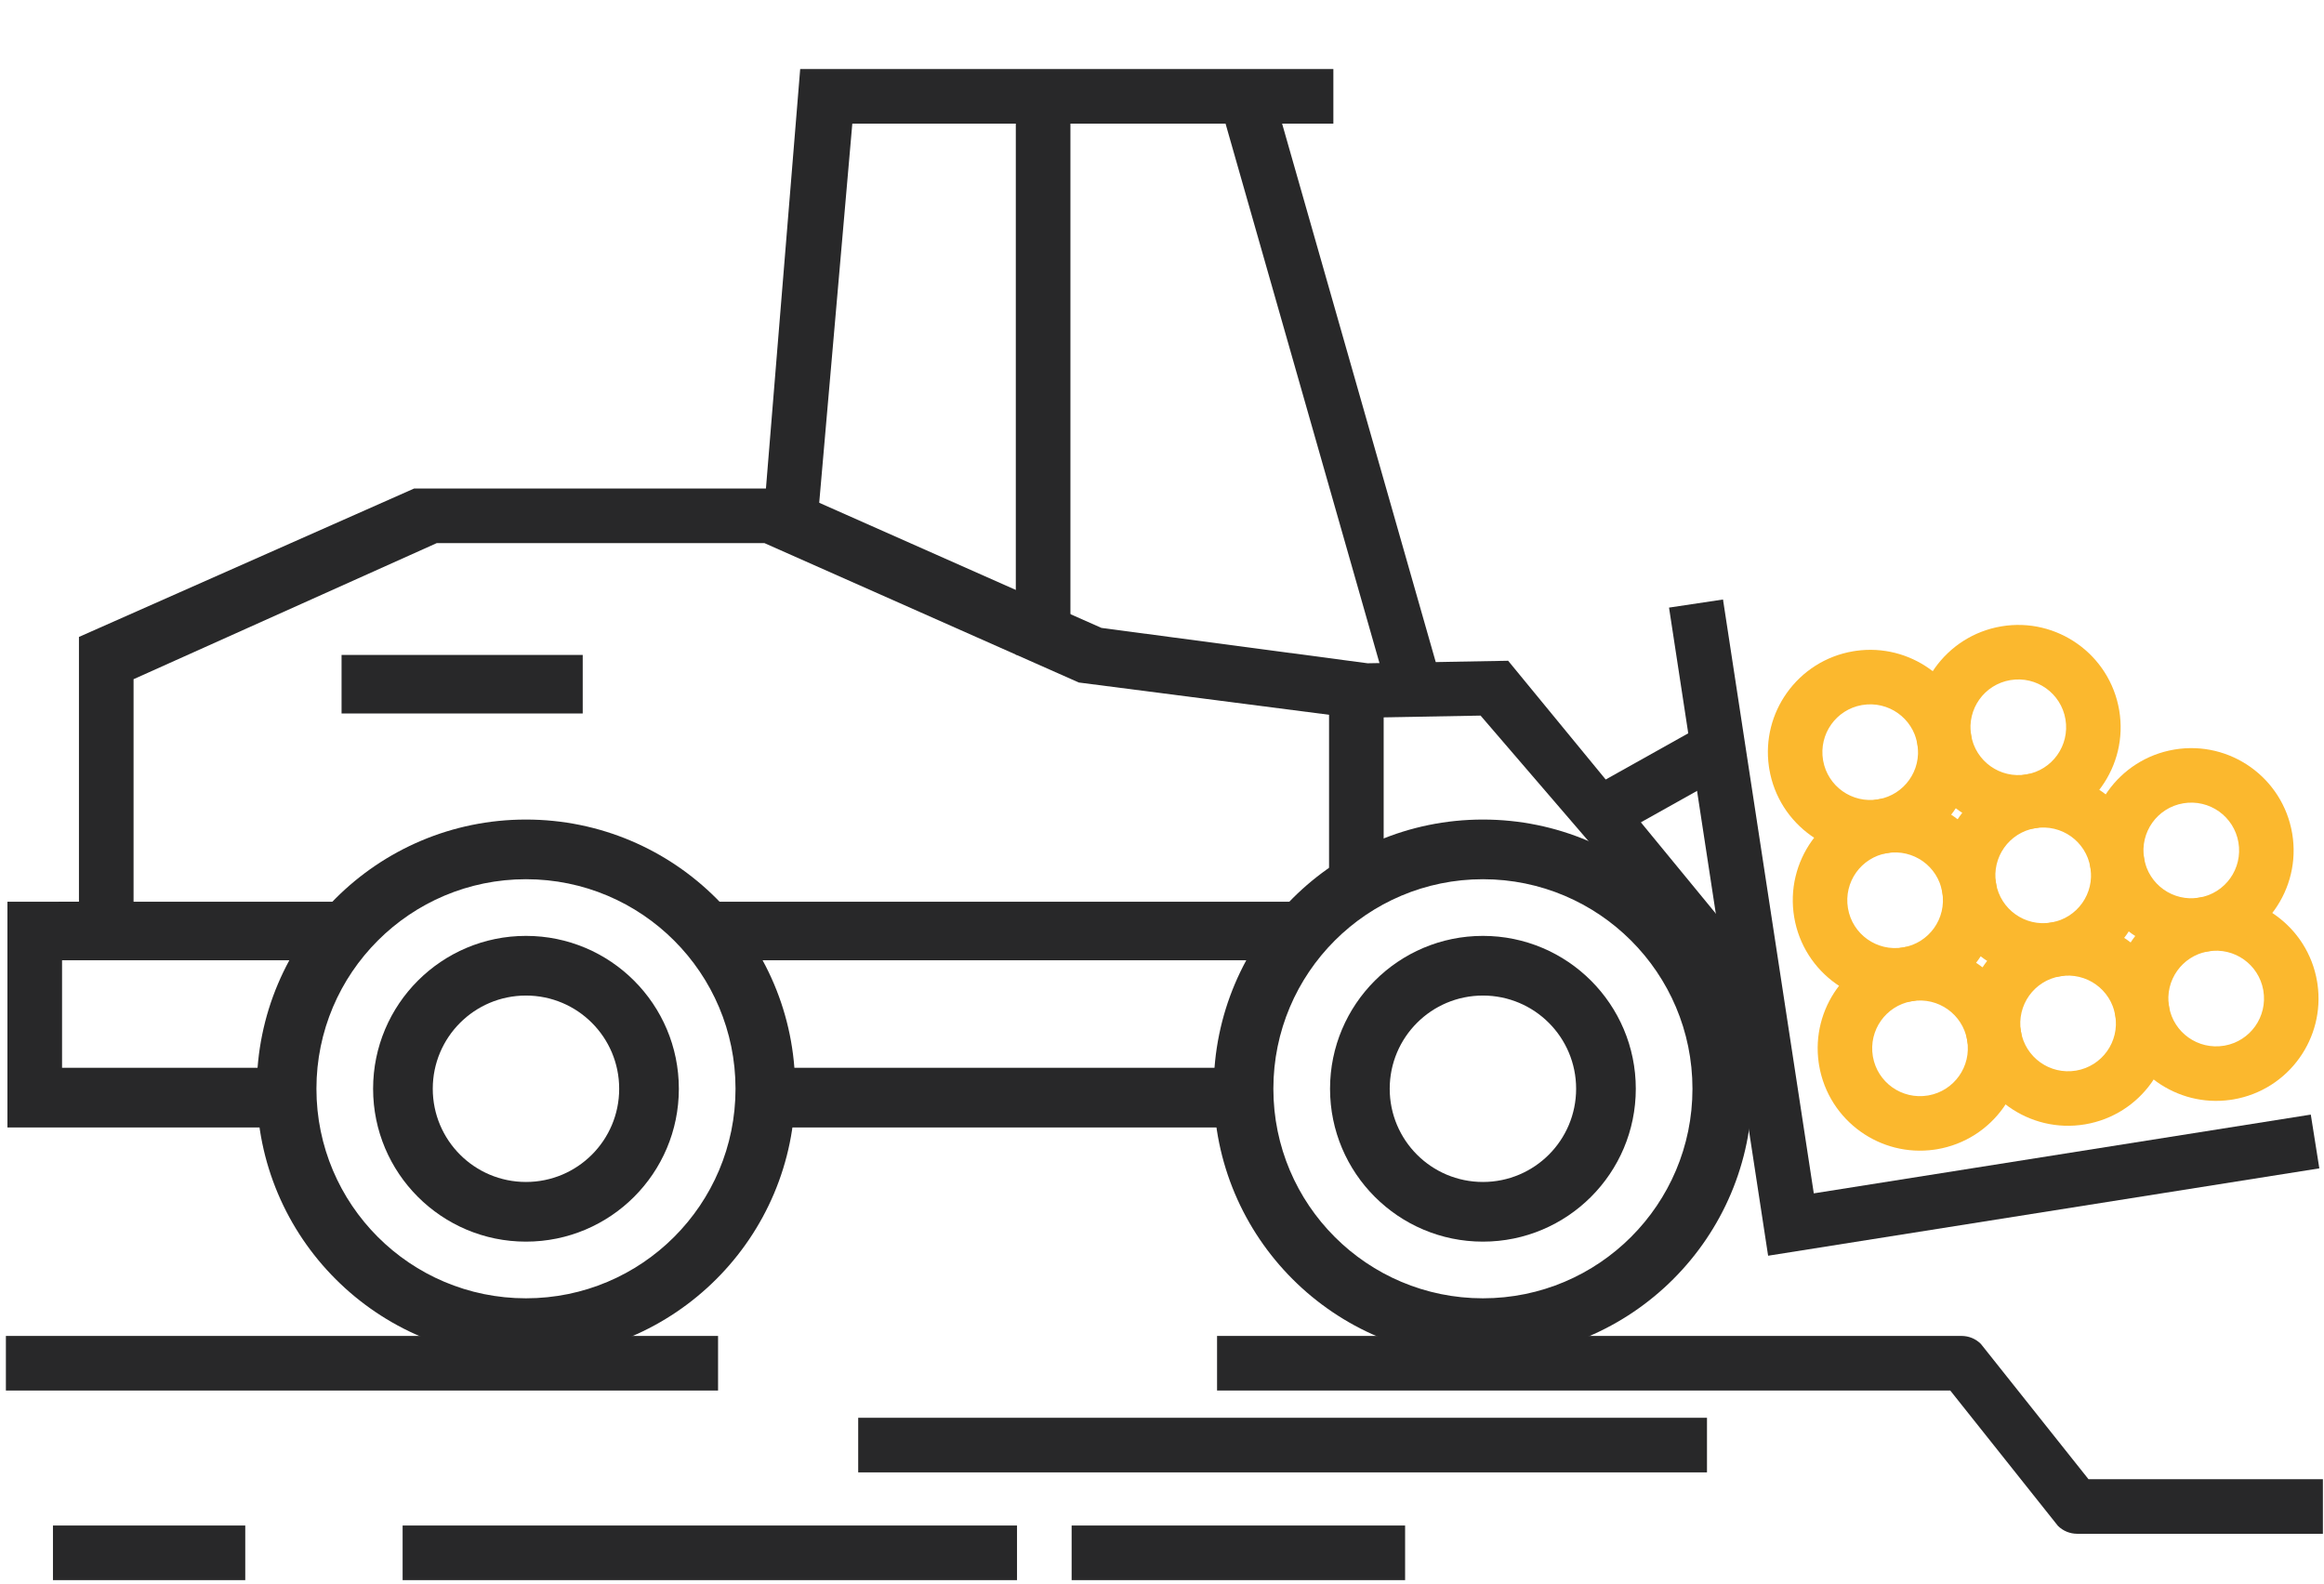
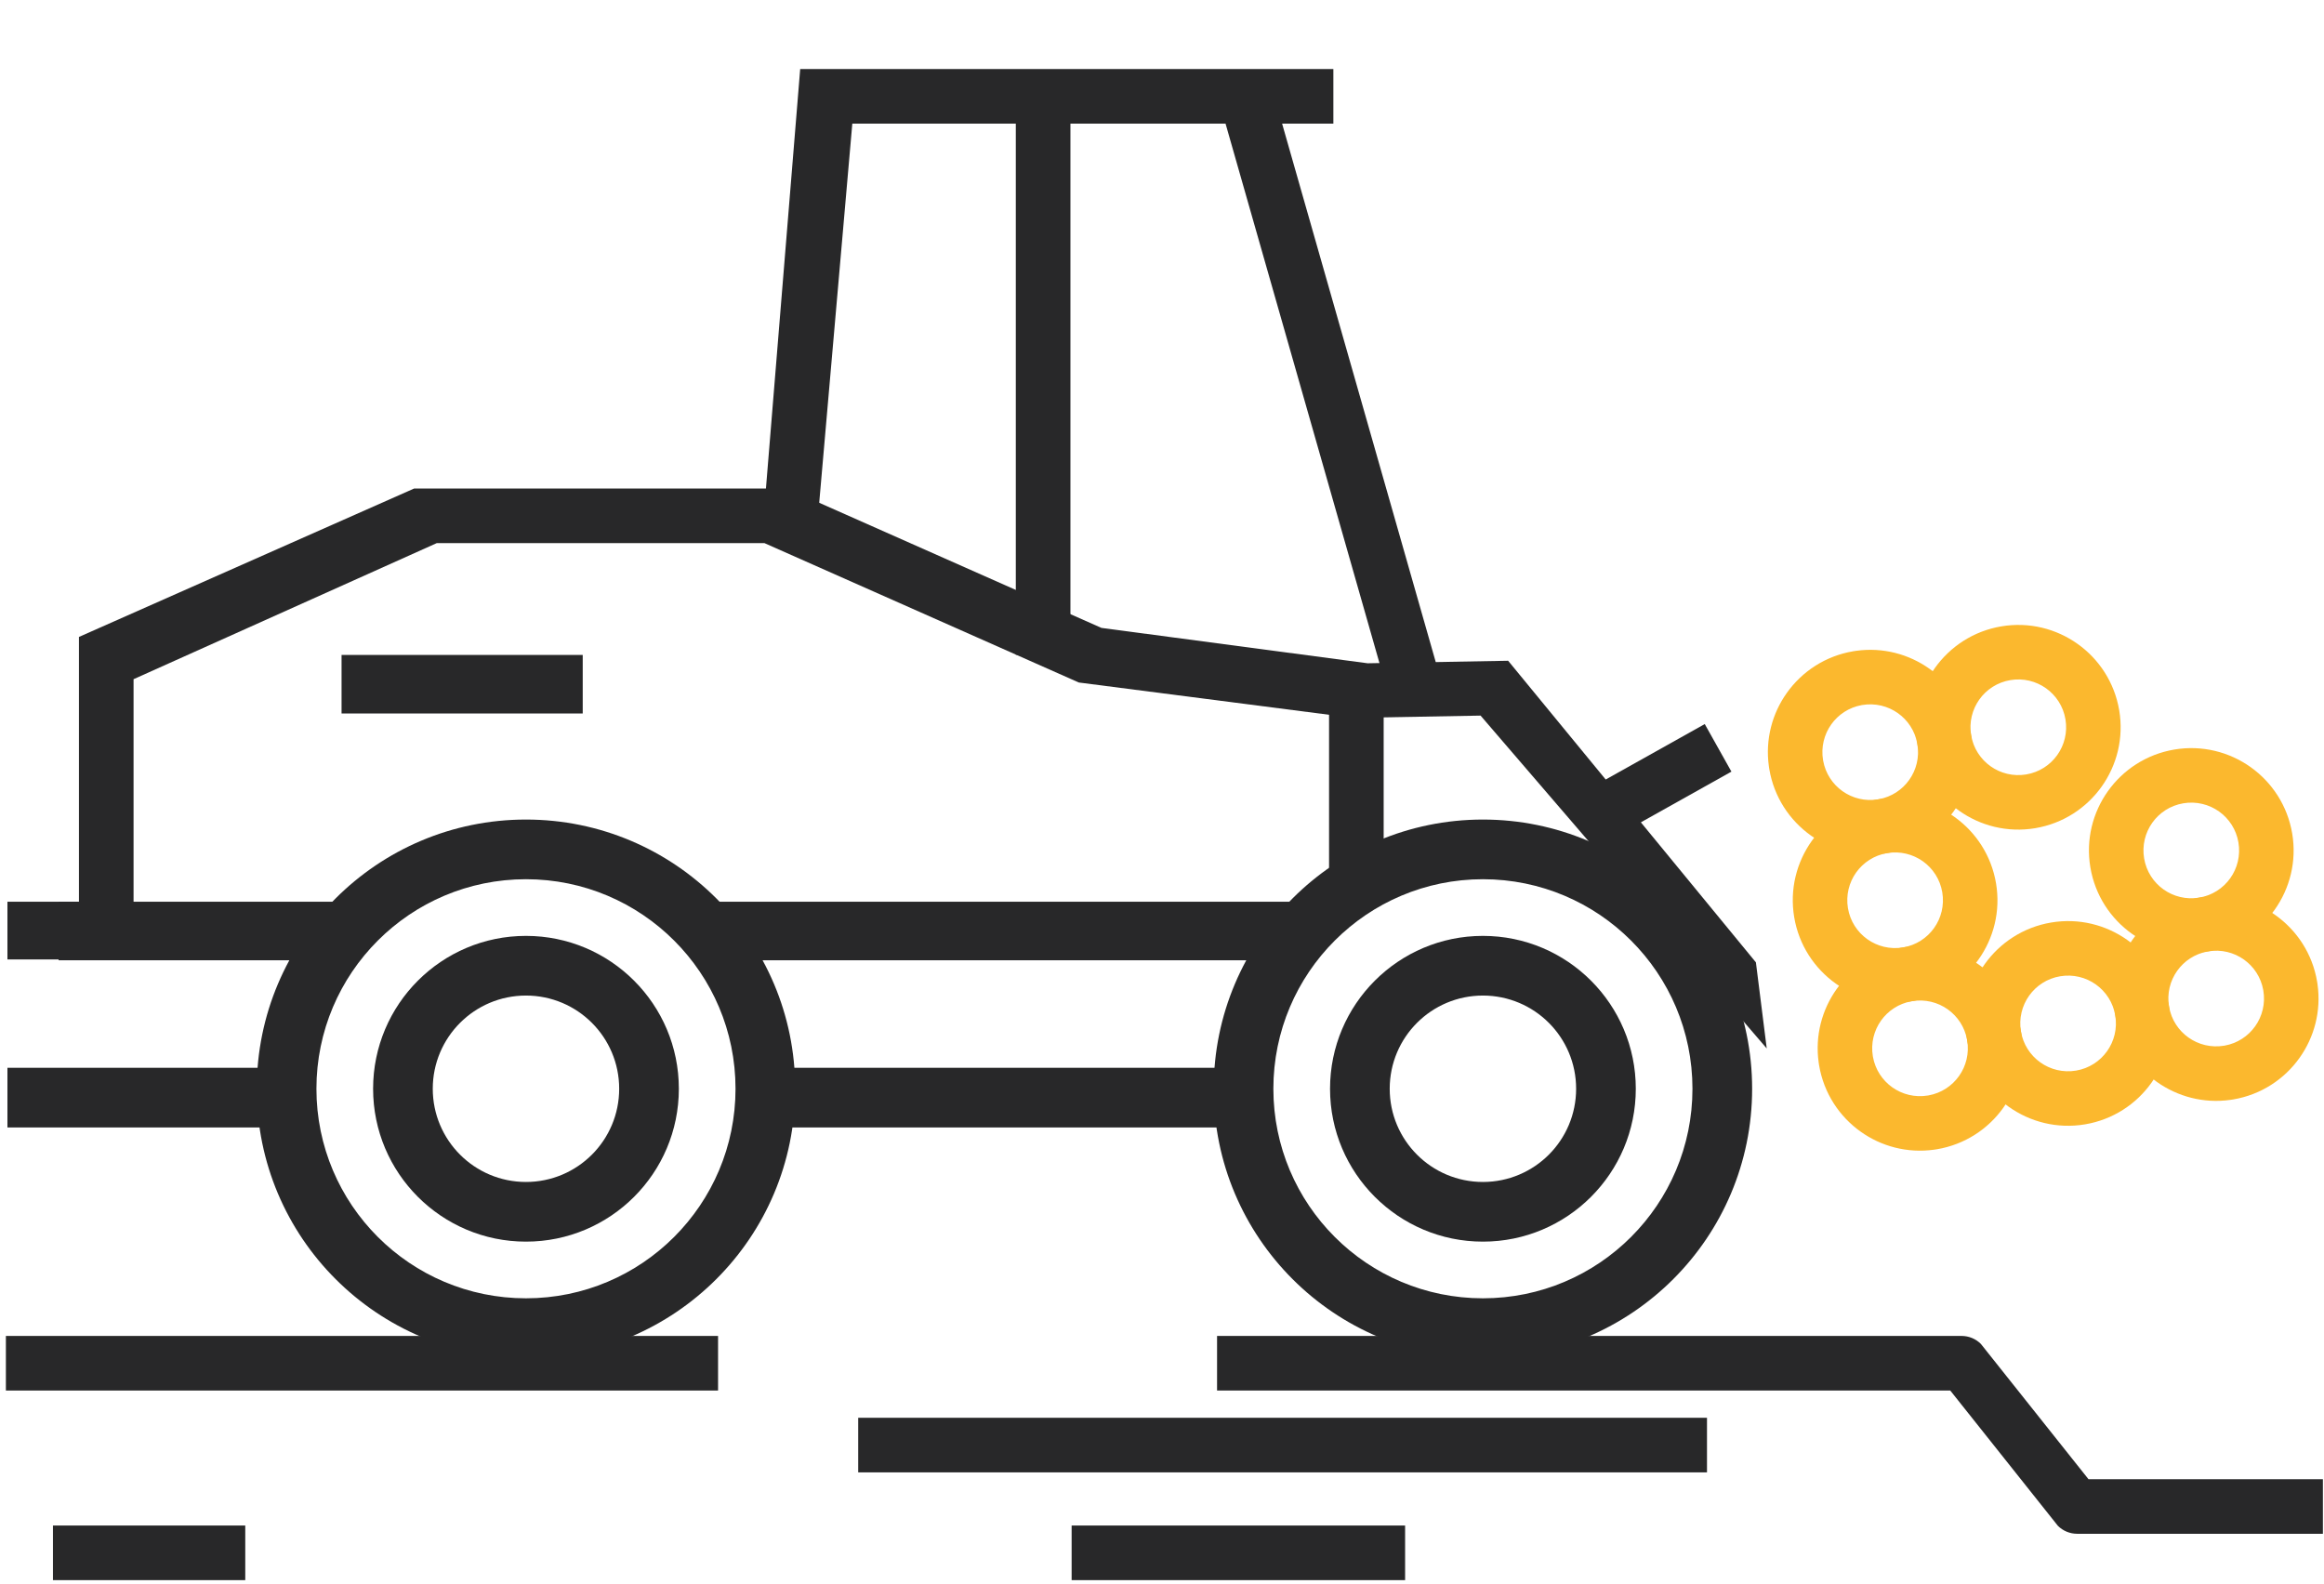
<svg xmlns="http://www.w3.org/2000/svg" xml:space="preserve" width="100%" height="100%" version="1.1" style="shape-rendering:geometricPrecision; text-rendering:geometricPrecision; image-rendering:optimizeQuality; fill-rule:evenodd; clip-rule:evenodd" viewBox="0 0 3002.75 2046.59">
  <defs>
    <style type="text/css">
   
    .fil0 {fill:none}
    .fil2 {fill:#FBB82E;fill-rule:nonzero}
    .fil1 {fill:#282829;fill-rule:nonzero}
   
  </style>
  </defs>
  <g id="Layer_x0020_2">
-     <rect class="fil0" x="-0.01" width="3002.75" height="2046.59" />
    <g id="_2265068945120">
      <path class="fil1" d="M679.59 1058.94c96.05,0 183.02,38.94 245.96,101.89 62.94,62.93 101.89,149.91 101.89,245.95 0,96.04 -38.95,183.02 -101.89,245.95 -62.94,62.95 -149.91,101.89 -245.96,101.89 -96.04,0 -183.01,-38.94 -245.95,-101.89 -62.95,-62.93 -101.89,-149.91 -101.89,-245.95 0,-96.04 38.94,-183.02 101.89,-245.95 62.94,-62.95 149.91,-101.89 245.95,-101.89zm191.46 156.39c-48.98,-48.99 -116.69,-79.3 -191.46,-79.3 -74.77,0 -142.48,30.31 -191.45,79.3 -48.98,48.97 -79.29,116.68 -79.29,191.45 0,74.77 30.31,142.48 79.29,191.45 48.97,48.99 116.68,79.3 191.45,79.3 74.77,0 142.48,-30.31 191.46,-79.3 48.98,-48.97 79.29,-116.68 79.29,-191.45 0,-74.77 -30.31,-142.48 -79.29,-191.45z" />
      <path class="fil1" d="M679.59 1209.25c54.54,0 103.94,22.12 139.68,57.86 35.74,35.74 57.85,85.14 57.85,139.67 0,54.53 -22.11,103.92 -57.85,139.66 -35.74,35.74 -85.14,57.87 -139.68,57.87 -54.53,0 -103.92,-22.13 -139.66,-57.87 -35.74,-35.74 -57.86,-85.13 -57.86,-139.66 0,-54.53 22.12,-103.93 57.86,-139.67 35.74,-35.74 85.13,-57.86 139.66,-57.86zm85.18 112.36c-21.79,-21.79 -51.92,-35.26 -85.18,-35.26 -33.26,0 -63.37,13.47 -85.16,35.26 -21.78,21.79 -35.27,51.91 -35.27,85.17 0,33.26 13.49,63.37 35.27,85.16 21.79,21.79 51.9,35.27 85.16,35.27 33.26,0 63.39,-13.48 85.18,-35.27 21.78,-21.79 35.25,-51.9 35.25,-85.16 0,-33.26 -13.47,-63.38 -35.25,-85.17z" />
      <path class="fil1" d="M1916.02 1058.94c96.04,0 183.01,38.94 245.95,101.89 62.95,62.93 101.89,149.91 101.89,245.95 0,96.04 -38.94,183.02 -101.89,245.95 -62.94,62.95 -149.91,101.89 -245.95,101.89 -96.05,0 -183.02,-38.94 -245.96,-101.89 -62.94,-62.93 -101.89,-149.91 -101.89,-245.95 0,-96.04 38.95,-183.02 101.89,-245.95 62.94,-62.95 149.91,-101.89 245.96,-101.89zm191.45 156.39c-48.97,-48.99 -116.68,-79.3 -191.45,-79.3 -74.77,0 -142.48,30.31 -191.46,79.3 -48.98,48.97 -79.29,116.68 -79.29,191.45 0,74.77 30.31,142.48 79.29,191.45 48.98,48.99 116.69,79.3 191.46,79.3 74.77,0 142.48,-30.31 191.45,-79.3 48.98,-48.97 79.29,-116.68 79.29,-191.45 0,-74.77 -30.31,-142.48 -79.29,-191.45z" />
      <path class="fil1" d="M1916.02 1209.25c54.53,0 103.93,22.12 139.67,57.86 35.74,35.74 57.86,85.14 57.86,139.67 0,54.53 -22.12,103.92 -57.86,139.66 -35.74,35.74 -85.14,57.87 -139.67,57.87 -54.54,0 -103.92,-22.13 -139.66,-57.87 -35.74,-35.74 -57.87,-85.13 -57.87,-139.66 0,-54.53 22.13,-103.93 57.87,-139.67 35.74,-35.74 85.12,-57.86 139.66,-57.86zm85.17 112.36c-21.79,-21.79 -51.91,-35.26 -85.17,-35.26 -33.26,0 -63.38,13.47 -85.16,35.26 -21.79,21.79 -35.27,51.91 -35.27,85.17 0,33.26 13.48,63.37 35.27,85.16 21.78,21.79 51.9,35.27 85.16,35.27 33.26,0 63.38,-13.48 85.17,-35.27 21.79,-21.79 35.26,-51.9 35.26,-85.16 0,-33.26 -13.47,-63.38 -35.26,-85.17z" />
      <polygon class="fil1" points="102.01,1237.14 102.01,822.98 535.09,631.2 1016.92,631.2 1423.1,811.3 1767.08,857.02 1948.6,853.75 2268.74,1243.47 2282.73,1354.67 1912.99,924.62 1748.5,927.58 1393.9,881.86 987.73,701.76 564.29,701.76 172.57,877.58 172.57,1237.14 " />
      <polygon class="fil1" points="988.68,1379.68 1598.78,1379.68 1598.78,1456.78 988.68,1456.78 " />
      <polygon class="fil1" points="1717.22,1122.83 1717.22,903.93 1787.78,903.93 1787.78,1122.83 " />
      <polygon class="fil1" points="1790.45,885.14 1577.76,139.68 1645.02,119.28 1857.71,864.74 " />
      <polygon class="fil1" points="985.05,687.39 1033.9,89.18 1722.79,89.18 1722.79,159.74 1101.24,159.74 1053.95,701.45 " />
      <polygon class="fil1" points="1312.49,846 1312.49,128.99 1383.05,128.99 1383.05,846 " />
      <polygon class="fil1" points="1667.79,1240.76 923.03,1240.76 923.03,1165.12 1667.79,1165.12 " />
-       <polygon class="fil1" points="520.21,1971.12 1314.05,1971.12 1314.05,2041.68 520.21,2041.68 " />
      <polygon class="fil1" points="1384.61,1971.12 1815.48,1971.12 1815.48,2041.68 1384.61,2041.68 " />
      <polygon class="fil1" points="1108.85,1831.9 2205.53,1831.9 2205.53,1902.45 1108.85,1902.45 " />
      <path class="fil1" d="M2534.46 1726.15l-961.95 0 0 70.55 947.35 0 139.02 174.75c6.6,6.63 15.6,10.33 24.95,10.33l317.5 0 0 -70.55 -302.9 0 -139.02 -174.75c-6.6,-6.63 -15.6,-10.33 -24.95,-10.33z" />
      <polygon class="fil1" points="7.61,1726.15 927.78,1726.15 927.78,1796.7 7.61,1796.7 " />
      <polygon class="fil1" points="68.42,1971.12 316.89,1971.12 316.89,2041.68 68.42,2041.68 " />
      <polygon class="fil1" points="9.61,1379.68 384.39,1379.68 384.39,1456.78 9.61,1456.78 " />
      <polygon class="fil1" points="9.61,1165.12 148.36,1165.12 148.36,1239.68 9.61,1239.68 " />
-       <polygon class="fil1" points="9.61,1433.16 9.61,1214.26 80.17,1214.26 80.17,1433.16 " />
      <polygon class="fil1" points="435.1,1240.76 75.71,1240.76 75.71,1165.12 435.1,1165.12 " />
-       <polygon class="fil1" points="2226.23,774.6 2343.53,1541.94 2985.69,1440.17 2996.71,1509.63 2284.51,1622.51 2156.49,785.08 " />
      <polygon class="fil1" points="2056.87,1017.17 2202.64,935.56 2237.1,997.02 2091.33,1078.63 " />
      <path class="fil2" d="M2470.51 1293.61l-0.9 0.15c-16.42,3 -30.18,12.27 -39.18,24.92 -9.17,12.87 -13.42,29.29 -10.59,46.15l0.12 0.73c2.97,16.5 12.26,30.31 24.95,39.34 12.86,9.16 29.29,13.41 46.16,10.58l0.77 -0.13c16.46,-2.97 30.27,-12.27 39.29,-24.94 9.16,-12.85 13.41,-29.27 10.58,-46.14l-0.15 -0.89c-3,-16.42 -12.27,-30.19 -24.91,-39.18 -12.87,-9.17 -29.28,-13.42 -46.14,-10.59zm-8.01 -70.01c34.68,-4.87 68.3,4.28 94.95,23.26 27.57,19.63 47.66,49.8 53.72,85.79l0.55 3.61c4.87,34.68 -4.28,68.32 -23.25,94.95 -19.63,27.57 -49.79,47.67 -85.79,53.73l-3.6 0.55c-34.69,4.87 -68.32,-4.27 -94.97,-23.25 -27.58,-19.63 -47.67,-49.78 -53.73,-85.8l-0.55 -3.6c-4.87,-34.68 4.28,-68.31 23.26,-94.96 19.63,-27.58 49.79,-47.67 85.8,-53.73l3.61 -0.55z" />
      <path class="fil2" d="M2661.82 1261.44c-16.81,2.82 -30.91,12.21 -40.06,25.06 -9.16,12.88 -13.42,29.3 -10.59,46.17 2.83,16.82 12.22,30.91 25.07,40.06 12.88,9.16 29.29,13.41 46.17,10.58 16.81,-2.82 30.9,-12.21 40.05,-25.06 9.16,-12.88 13.42,-29.3 10.59,-46.18 -2.83,-16.8 -12.2,-30.89 -25.07,-40.05 -12.86,-9.16 -29.29,-13.41 -46.16,-10.58zm-97.4 -15.74c19.64,-27.58 49.82,-47.67 85.82,-53.72 35.94,-6.04 70.98,3.07 98.54,22.7 27.57,19.62 47.67,49.79 53.73,85.81 6.04,35.94 -3.09,70.99 -22.71,98.56 -19.63,27.57 -49.8,47.67 -85.81,53.72 -35.95,6.04 -70.98,-3.08 -98.55,-22.7 -27.57,-19.63 -47.67,-49.81 -53.73,-85.82 -6.04,-35.95 3.09,-70.98 22.71,-98.55z" />
      <path class="fil2" d="M2853.17 1229.27l-0.89 0.15c-16.42,3 -30.19,12.27 -39.18,24.91 -9.17,12.87 -13.42,29.28 -10.59,46.14l0.15 0.87c2.99,16.44 12.26,30.2 24.92,39.21 12.87,9.17 29.29,13.42 46.15,10.59l0.72 -0.12c16.5,-2.97 30.32,-12.26 39.35,-24.95 9.16,-12.86 13.41,-29.29 10.58,-46.16l-0.14 -0.82c-2.98,-16.44 -12.27,-30.23 -24.93,-39.24 -12.85,-9.16 -29.28,-13.41 -46.14,-10.58zm-8.01 -70.01c34.69,-4.87 68.32,4.28 94.95,23.25 27.57,19.63 47.67,49.78 53.73,85.79l0.55 3.6c4.87,34.69 -4.27,68.32 -23.25,94.97 -19.63,27.58 -49.78,47.67 -85.8,53.73l-3.6 0.55c-34.68,4.87 -68.31,-4.28 -94.96,-23.26 -27.58,-19.63 -47.67,-49.79 -53.73,-85.8l-0.55 -3.61c-4.87,-34.69 4.28,-68.3 23.26,-94.95 19.63,-27.57 49.8,-47.66 85.79,-53.72l3.61 -0.55z" />
      <path class="fil2" d="M2458.91 1224.15c16.81,-2.83 30.89,-12.2 40.05,-25.07 9.16,-12.86 13.41,-29.29 10.58,-46.16 -2.82,-16.81 -12.2,-30.91 -25.06,-40.06 -12.88,-9.16 -29.29,-13.42 -46.17,-10.59 -16.81,2.83 -30.91,12.22 -40.06,25.07 -9.16,12.88 -13.41,29.29 -10.58,46.17 2.82,16.82 12.21,30.9 25.06,40.05 12.88,9.16 29.3,13.42 46.18,10.59zm97.39 15.73c-19.63,27.58 -49.79,47.67 -85.81,53.73 -35.95,6.04 -71,-3.09 -98.56,-22.71 -27.57,-19.63 -47.67,-49.8 -53.72,-85.81 -6.04,-35.95 3.08,-70.98 22.7,-98.55 19.63,-27.57 49.81,-47.67 85.82,-53.73 35.95,-6.04 70.98,3.09 98.55,22.71 27.58,19.64 47.67,49.82 53.72,85.82 6.04,35.94 -3.07,70.98 -22.7,98.54z" />
-       <path class="fil2" d="M2661.82 1261.44c-35.95,6.04 -71,-3.09 -98.55,-22.71 -27.58,-19.63 -47.68,-49.8 -53.73,-85.81 -6.04,-35.95 3.09,-71 22.71,-98.55 19.63,-27.58 49.8,-47.68 85.81,-53.73 35.95,-6.04 71,3.09 98.55,22.71 27.58,19.63 47.68,49.8 53.73,85.81 6.04,35.95 -3.09,71 -22.71,98.55 -19.63,27.58 -49.8,47.68 -85.81,53.73zm-57.75 -80.05c12.87,9.17 29.29,13.42 46.17,10.59 16.81,-2.82 30.9,-12.21 40.05,-25.07 9.16,-12.86 13.42,-29.29 10.59,-46.17 -2.82,-16.81 -12.2,-30.89 -25.07,-40.05 -12.86,-9.16 -29.29,-13.42 -46.17,-10.59 -16.81,2.82 -30.9,12.21 -40.05,25.07 -9.16,12.86 -13.42,29.29 -10.59,46.17 2.82,16.81 12.21,30.9 25.07,40.05z" />
      <path class="fil2" d="M2841.57 1159.81c16.81,-2.83 30.91,-12.21 40.06,-25.07 9.16,-12.88 13.41,-29.29 10.58,-46.17 -2.82,-16.81 -12.2,-30.9 -25.06,-40.05 -12.88,-9.16 -29.3,-13.42 -46.18,-10.59 -16.81,2.83 -30.89,12.2 -40.05,25.07 -9.16,12.86 -13.41,29.29 -10.58,46.16 2.82,16.81 12.21,30.91 25.06,40.06 12.88,9.16 29.3,13.42 46.17,10.59zm97.4 15.73c-19.63,27.57 -49.81,47.67 -85.82,53.73 -35.95,6.04 -70.99,-3.09 -98.55,-22.71 -27.58,-19.64 -47.67,-49.82 -53.72,-85.82 -6.04,-35.94 3.07,-70.98 22.7,-98.54 19.63,-27.58 49.79,-47.67 85.81,-53.73 35.94,-6.04 70.99,3.09 98.56,22.71 27.57,19.63 47.67,49.79 53.72,85.81 6.04,35.94 -3.08,70.98 -22.7,98.55z" />
      <path class="fil2" d="M2406.15 910.94l-0.78 0.13c-16.47,2.98 -30.27,12.26 -39.29,24.94 -9.16,12.86 -13.41,29.29 -10.58,46.16l0.13 0.77c2.97,16.46 12.27,30.27 24.94,39.29 12.86,9.16 29.28,13.41 46.14,10.58l0.87 -0.15c16.42,-2.99 30.2,-12.26 39.2,-24.91 9.17,-12.87 13.42,-29.28 10.59,-46.14l-0.15 -0.9c-3,-16.42 -12.27,-30.18 -24.92,-39.18 -12.87,-9.17 -29.29,-13.42 -46.15,-10.59zm-8.01 -70.01c34.68,-4.87 68.31,4.28 94.96,23.26 27.57,19.62 47.67,49.79 53.73,85.8l0.55 3.61c4.87,34.68 -4.28,68.3 -23.26,94.95 -19.63,27.57 -49.8,47.66 -85.79,53.72l-3.61 0.55c-34.69,4.87 -68.32,-4.28 -94.95,-23.25 -27.57,-19.63 -47.67,-49.79 -53.73,-85.79l-0.55 -3.6c-4.87,-34.69 4.27,-68.32 23.25,-94.97 19.63,-27.58 49.78,-47.67 85.8,-53.73l3.6 -0.55z" />
      <path class="fil2" d="M2597.47 878.77c-16.81,2.82 -30.9,12.21 -40.05,25.06 -9.16,12.88 -13.42,29.3 -10.59,46.18 2.83,16.81 12.2,30.89 25.07,40.05 12.86,9.16 29.29,13.41 46.16,10.58 16.81,-2.82 30.91,-12.2 40.06,-25.06 9.16,-12.88 13.42,-29.29 10.59,-46.17 -2.83,-16.81 -12.21,-30.91 -25.07,-40.06 -12.88,-9.16 -29.29,-13.41 -46.17,-10.58zm-97.39 -15.74c19.63,-27.57 49.8,-47.67 85.81,-53.72 35.94,-6.04 70.98,3.08 98.55,22.7 27.57,19.63 47.67,49.81 53.73,85.82 6.04,35.95 -3.09,70.98 -22.71,98.55 -19.64,27.58 -49.82,47.67 -85.82,53.72 -35.94,6.04 -70.98,-3.07 -98.54,-22.7 -27.58,-19.63 -47.67,-49.79 -53.73,-85.81 -6.04,-35.95 3.09,-70.99 22.71,-98.56z" />
      <polygon class="fil1" points="752.91,921.88 441.32,921.88 441.32,846.24 752.91,846.24 " />
    </g>
  </g>
</svg>